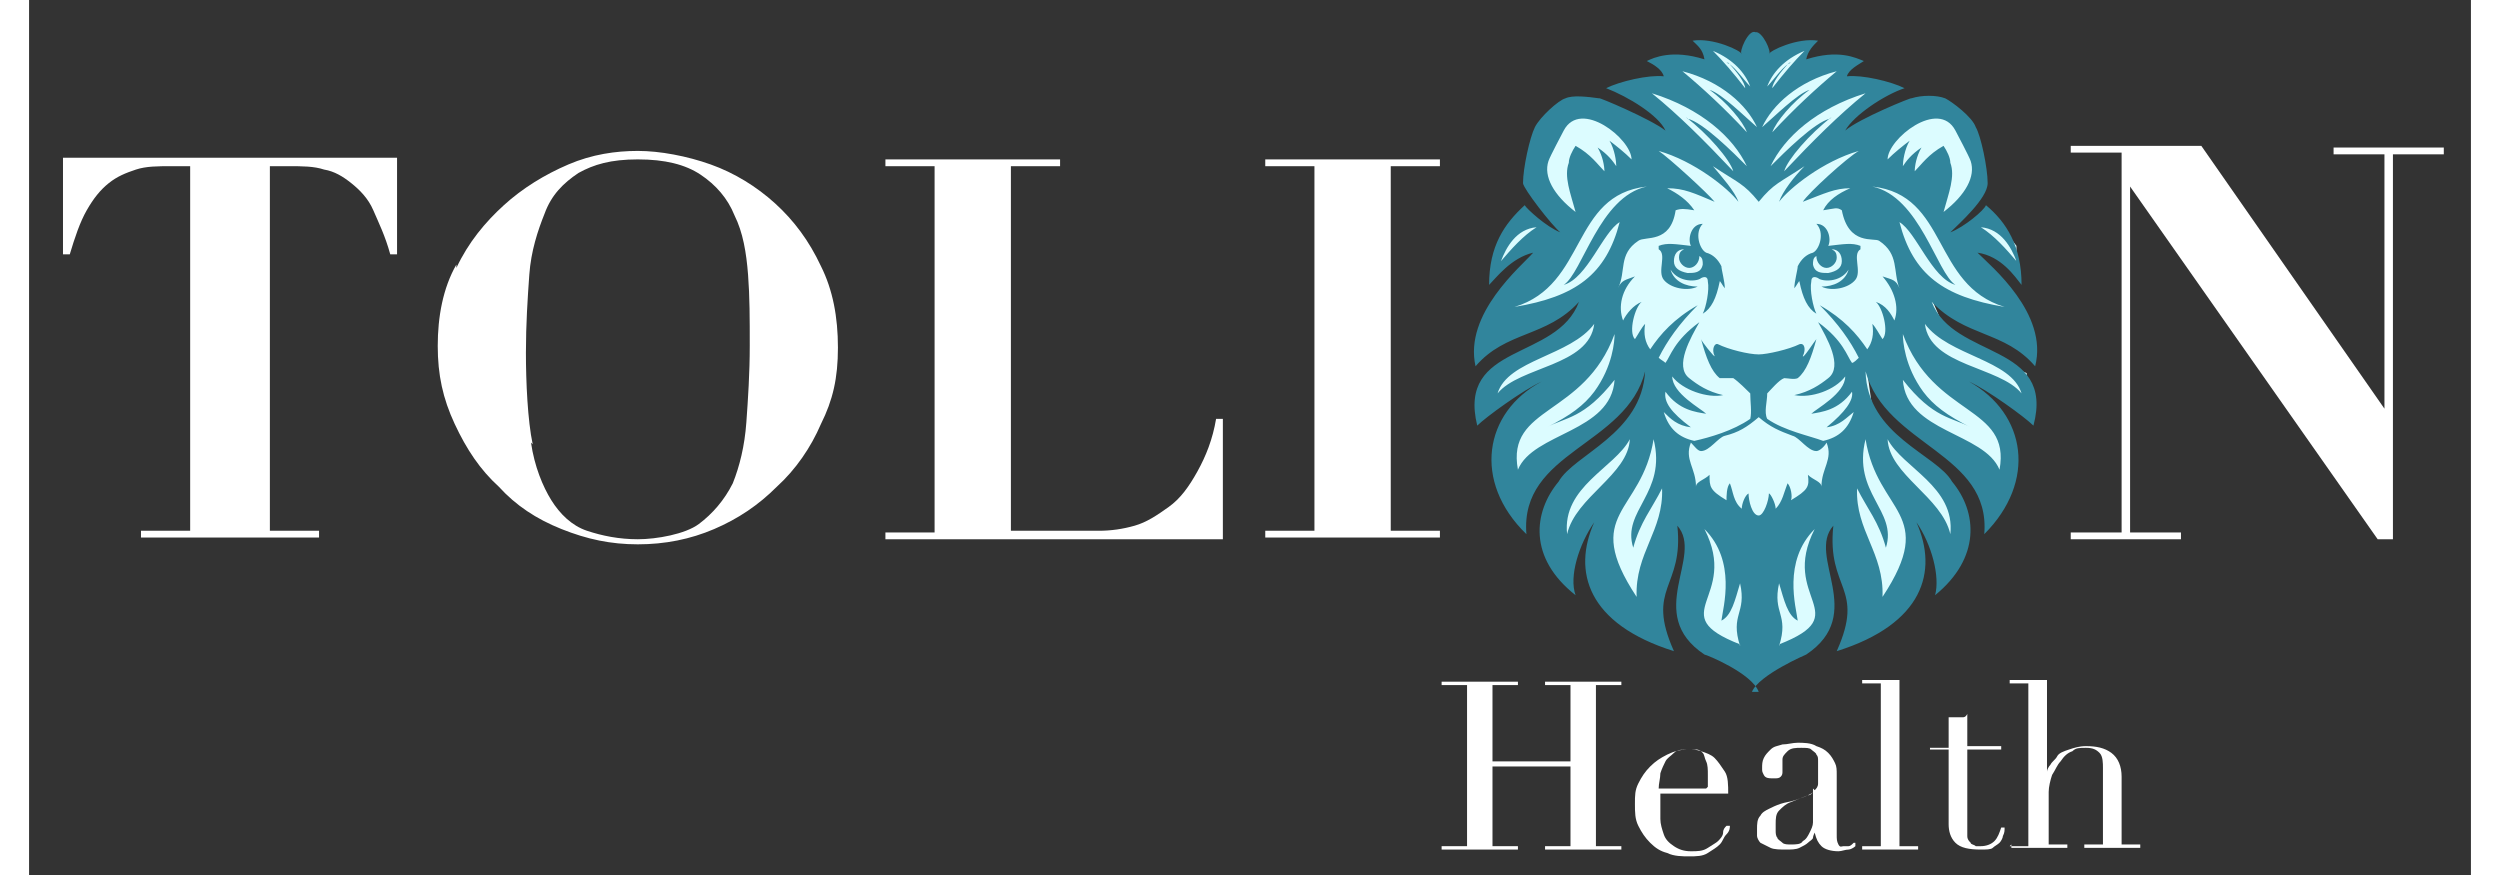
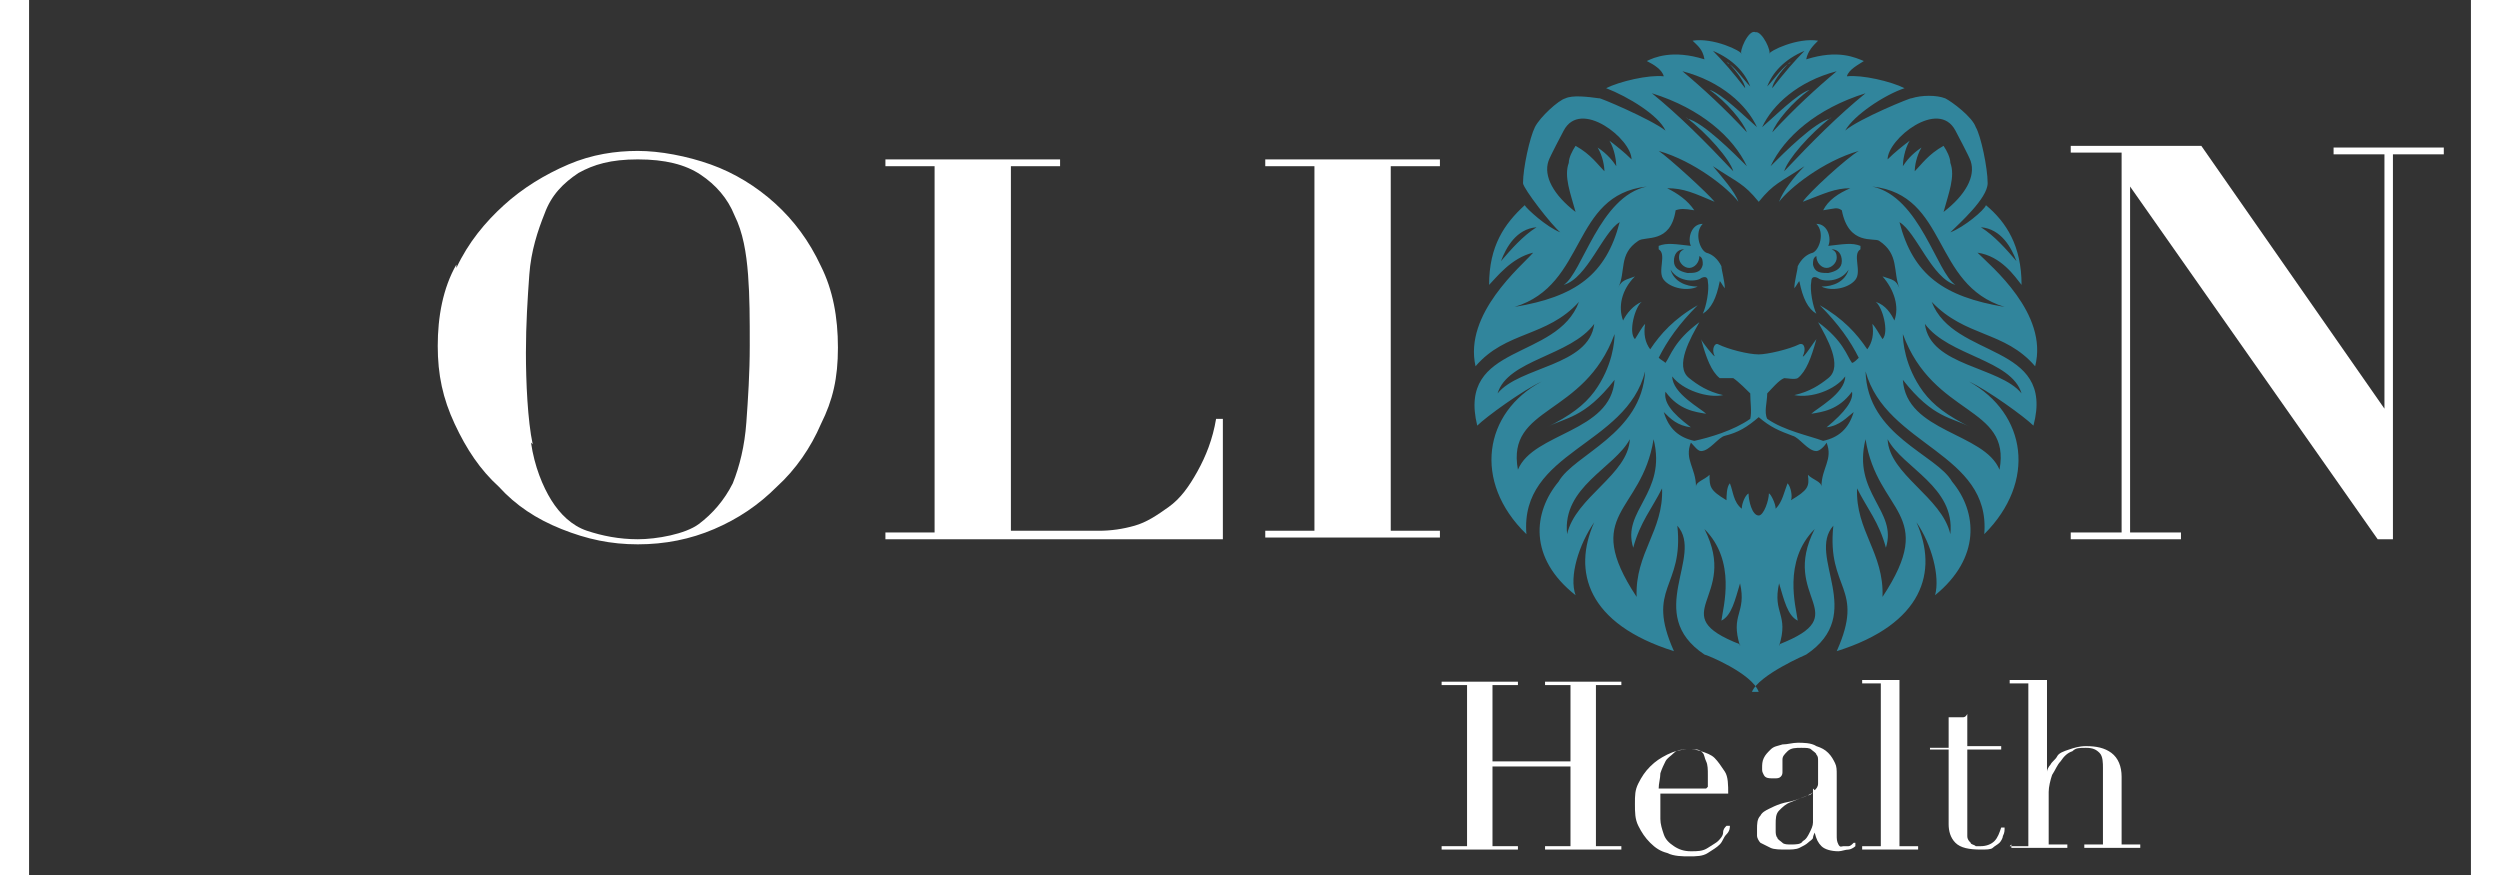
<svg xmlns="http://www.w3.org/2000/svg" width="2in" height=".7in" version="1.1" viewBox="0 0 144 51.6">
  <rect x="0" y="0" width="144" height="51.6" fill="#333333" stroke="none" />
  <defs>
    <style>
      .cls-1 {
        fill: #dcfcff;
      }

      .cls-1, .cls-2 {
        fill-rule: evenodd;
      }

      .cls-3 {
        fill: #fff;
      }

      .cls-2 {
        fill: #31859c;
      }
    </style>
  </defs>
  <g>
    <g id="Layer_1">
-       <polygon class="cls-1" points="104.9 2.7 102.1 3.9 99.1 2.7 99.6 4.5 96.8 3.9 97.8 5.5 95 5.3 97.6 8.3 95 7.6 91.7 6.3 89.5 7.6 89 10.1 90.1 12.6 91 13.4 89.5 14.2 88.7 12.9 87.6 13.4 86.8 14.7 86.5 15.8 88.5 14.2 89.4 14.9 86.5 18.9 92 17.2 91.3 18.9 86.6 22 86.1 23.7 89.9 21.9 88.4 24 86.8 26.8 87.7 29 91.5 25.9 95.5 21.4 95.6 23.7 93.1 26.5 89.9 30 90.6 32.3 92.8 29.8 92.8 34 95.4 36.7 96.9 30.1 98.1 31.5 98.6 34.3 98.3 37 101.5 39.2 105.6 37.3 106 31 106.9 30 108 34.2 108.7 36.8 111.2 33.9 111 29.7 112.6 30.9 113.3 33 114.1 30.6 112.3 28 110.6 26.6 108.7 24.1 108.3 21.2 109.6 22.3 110.9 24.4 114.1 26.6 116.3 28.7 116.5 24.6 113.4 22.2 114.2 21.8 116.1 22.7 117.9 23.9 117.8 22 114.8 20.8 113.1 19.7 112.1 17.4 115.1 18.6 117.2 18.7 114.9 15.6 114.6 14.4 117.2 15.6 117.2 14.5 115.9 12.8 113.5 14.1 112.6 13.5 115.1 10.7 114.5 7.6 112.4 6 110.6 7 108.7 7.9 106.9 8.2 106.9 7.2 109.1 5.3 107.2 5.3 106.9 4.5 107.2 4 105.3 4.1 104.7 3.8 104.9 2.7" />
      <g id="TOLION_Health">
        <g>
          <path class="cls-3" d="M83.3,49.9h1.5v-9.5h-1.5v-.2h4.5v.2h-1.5v4.5h4.6v-4.5h-1.5v-.2h4.5v.2h-1.5v9.5h1.5v.2h-4.5v-.2h1.5v-4.7h-4.6v4.7h1.5v.2h-4.5v-.2h0Z" />
          <path class="cls-3" d="M96.2,46.6v.7c0,.3,0,.6,0,1,0,.3.1.6.2.9.1.3.3.5.6.7s.6.3,1,.3.7,0,1-.2.5-.3.6-.4.3-.3.3-.5.1-.3.2-.4h.2c0,.1,0,.3-.2.5s-.2.4-.4.6-.4.3-.7.5-.7.2-1.1.2-.9,0-1.3-.2c-.4-.1-.7-.3-1-.6s-.5-.6-.7-1c-.2-.4-.2-.8-.2-1.3s0-.8.2-1.2c.2-.4.4-.7.7-1,.3-.3.6-.5,1-.7.4-.2.8-.3,1.2-.3s.5,0,.8.1c.3.1.6.2.8.4.2.2.4.5.6.8s.2.8.2,1.3h-4.3ZM99,46.4v-.7c0-.3,0-.6-.1-.8s-.1-.4-.2-.5-.2-.2-.4-.2c-.1,0-.3,0-.5,0-.3,0-.6,0-.8.2s-.4.3-.5.5c-.1.2-.2.4-.3.7,0,.3-.1.6-.1.9h2.8,0Z" />
          <path class="cls-3" d="M107.7,49.9c-.1.1-.3.2-.4.2-.2,0-.4.1-.6.1-.4,0-.8-.1-1-.3-.2-.2-.3-.4-.4-.8h0c0,0-.1.2-.1.3,0,.1-.2.2-.3.3s-.3.2-.5.3-.5.1-.8.1-.7,0-.9-.1c-.2-.1-.4-.2-.6-.3-.1-.1-.2-.3-.2-.4s0-.3,0-.4c0-.3,0-.6.2-.8.1-.2.3-.3.5-.4s.4-.2.7-.3.5-.1.8-.2c.3-.1.6-.2.8-.3.2,0,.3-.2.4-.3s.2-.2.2-.4,0-.4,0-.7,0-.4,0-.6,0-.3-.1-.4c0-.1-.2-.2-.3-.3s-.3-.1-.6-.1-.6,0-.8.2-.3.3-.3.5,0,.3,0,.4c0,.1,0,.3,0,.3,0,.1,0,.2-.1.3-.1.1-.2.1-.4.1-.3,0-.5,0-.6-.2s-.1-.2-.1-.4,0-.4.1-.6c.1-.2.2-.3.4-.5s.4-.2.7-.3c.3,0,.6-.1.9-.1s.8,0,1.1.2c.3.1.5.2.7.4s.3.4.4.6.1.4.1.7v3.5c0,.3,0,.4.1.6s.2.1.3.1.2,0,.3,0c.1,0,.2-.1.3-.2h.1c0,.1,0,.2,0,.2ZM105.3,46.6h0c0,.1-.2.2-.4.3l-1,.4c-.3.1-.5.3-.7.5-.2.2-.2.5-.2.8s0,.3,0,.4c0,.1,0,.3.1.4,0,.1.2.2.3.3s.3.1.5.1c.3,0,.6,0,.7-.2.2-.1.3-.3.4-.5s.2-.4.2-.6,0-.4,0-.6v-1.4h0Z" />
          <path class="cls-3" d="M108.1,49.9h1.1v-9.6h-1.1v-.2h2.2v9.8h1.1v.2h-3.3v-.2h0Z" />
          <path class="cls-3" d="M112.1,44.1h1.1v-1.8c0,0,.1,0,.2,0h.3c.2,0,.2,0,.3,0,.1,0,.2,0,.3-.2v1.9h2v.2h-2v4.5c0,.2,0,.5,0,.6,0,.2.1.3.2.4,0,.1.2.1.3.2.1,0,.2,0,.3,0,.3,0,.6-.1.8-.3.2-.2.3-.5.4-.8h.2c0,.2,0,.3-.1.5,0,.1-.1.3-.2.4-.1.1-.3.2-.4.3s-.4.1-.7.1c-.7,0-1.2-.1-1.5-.4-.3-.3-.4-.7-.4-1.1v-4.4h-1.1v-.2h0Z" />
          <path class="cls-3" d="M116.8,49.9h1.1v-9.6h-1.1v-.2h2.2v5.4h0c0-.1.1-.3.2-.4.1-.2.3-.3.4-.5s.4-.3.7-.4.6-.2,1-.2c.6,0,1.1.1,1.5.4.4.3.6.8.6,1.4v4h1.1v.2h-3.3v-.2h1.1v-4.5c0-.3,0-.7-.2-.9-.2-.2-.4-.3-.8-.3s-.6,0-.8.2c-.3.1-.5.3-.7.6-.2.2-.3.5-.5.8-.1.3-.2.7-.2,1v3.1h1.1v.2h-3.3v-.2h0Z" />
        </g>
        <g id="TOLI__N">
-           <path class="cls-3" d="M8.4,9.8c-.8,0-1.5,0-2.1.2-.6.2-1.1.4-1.6.8-.5.4-.9.9-1.3,1.6s-.7,1.6-1,2.6h-.4v-5.7h19.7v5.7h-.4c-.3-1.1-.7-1.9-1-2.6s-.8-1.2-1.3-1.6c-.5-.4-1-.7-1.6-.8-.6-.2-1.3-.2-2.1-.2h-1.1v21.5h2.9v.4H6.6v-.4h2.9V9.8h-1.1Z" />
          <path class="cls-3" d="M25.2,15.8c.7-1.5,1.7-2.7,2.8-3.7,1.1-1,2.4-1.8,3.8-2.4,1.4-.6,2.8-.8,4.1-.8s2.9.3,4.3.8,2.7,1.3,3.8,2.3c1.1,1,2,2.2,2.7,3.7.7,1.4,1,3,1,4.8s-.3,3.1-1,4.5c-.6,1.4-1.5,2.7-2.6,3.7-1.1,1.1-2.3,1.9-3.7,2.5-1.4.6-2.9.9-4.5.9s-3-.3-4.5-.9-2.7-1.4-3.7-2.5c-1.1-1-1.9-2.2-2.6-3.7s-1-2.9-1-4.6.3-3.4,1.1-4.8h0ZM29.6,26.1c.2,1.4.7,2.6,1.2,3.4s1.2,1.5,2.1,1.8c.9.3,1.9.5,3,.5s2.8-.3,3.6-.9,1.5-1.4,2-2.4c.4-1,.7-2.2.8-3.6s.2-2.9.2-4.5,0-2.9-.1-4.2-.3-2.5-.8-3.5c-.4-1-1.1-1.8-2-2.4-.9-.6-2.1-.9-3.7-.9s-2.6.3-3.5.8c-.9.6-1.6,1.3-2,2.4-.4,1-.8,2.2-.9,3.6-.1,1.4-.2,2.9-.2,4.6s.1,4,.4,5.4h0Z" />
          <path class="cls-3" d="M60.8,9.4v.4h-2.9v21.5h5.2c.7,0,1.4-.1,2.1-.3s1.3-.6,2-1.1,1.2-1.2,1.7-2.1c.5-.9.9-1.9,1.1-3.1h.4v7.1h-19.9v-.4h2.9V9.8h-2.9v-.4h10.4Z" />
          <path class="cls-3" d="M83.2,9.4v.4h-2.9v21.5h2.9v.4h-10.3v-.4h2.9V9.8h-2.9v-.4s10.3,0,10.3,0Z" />
          <path class="cls-3" d="M128.1,8.6l10.8,15.5h0v-15h-3v-.4h6.5v.4h-3v22.7h-.9l-14.6-20.8h0v20.4h3v.4h-6.5v-.4h3V9h-3v-.4h7.7,0Z" />
        </g>
        <path id="Head" class="cls-2" d="M113.3,31.5c.3-2.8-2.8-3.9-3.7-5.6.1,2.1,3.2,3.4,3.7,5.6h0ZM90.7,31.5c-.3-2.8,2.8-3.9,3.7-5.6-.1,2.1-3.2,3.4-3.7,5.6h0ZM98.5,15.1h0c0,.4-.3.7-.6.7s-.6-.3-.6-.6.1-.4.3-.5c-.4,0-.6.3-.6.7s.3.6.8.7c.4,0,.8,0,.9-.5,0-.2,0-.4-.2-.5h0ZM86.6,23.2c.6-2,4.3-2.2,5.7-4.1-.3,2.5-4.4,2.5-5.7,4.1h0ZM86.8,15.4c.3-.8.9-1.9,2.1-2-.8.5-1.5,1.3-2.1,2h0ZM96.1,14.5c.5-.2,1-.1,1.9,0-.2-.4,0-1.3.7-1.3-.5.5-.2,1.5.2,1.7.4.1.7.4.9.8,0,.2.2.9.2,1.3-.1-.1-.3-.5-.3-.4-.2,1-.5,1.6-1,1.9.2-.4.4-1.4.3-1.9,0-.3-.2-.3-.4-.2-.2.2-1.3.3-1.8-.5.2.7.9,1,1.6,1-.6.3-1.6.1-2-.4s.2-1.5-.3-1.8h0ZM95.4,11c-2.8.6-3.8,5.1-4.9,5.8,1.4-.4,2.3-3.1,3.3-3.7-.8,3.1-2.6,4.4-6.2,5,4.3-1.3,3.3-6.6,7.8-7.1h0ZM87.8,27.7c.9-2.2,5.5-2.2,5.7-5.3-1.8,2.3-2.9,2.2-4,2.8,1.4-.7,2.2-1.3,2.8-2.1,1.1-1.5,1.2-3,1.2-3.4-1.8,4.9-6.4,4.2-5.7,8h0ZM94.8,35.2c-.1-2.6,1.6-3.9,1.5-6.4-.6,1.2-1.3,2-1.7,3.5-.7-2.2,2-3.2,1.2-6.4-.7,4.4-4.3,4.3-1,9.3h0ZM100.9,38.1c-.6-1.9.4-1.9,0-3.7-.3,1-.5,1.9-1.1,2.2.1-.8.9-3.5-1-5.4,2.1,4.1-2.5,5,2.1,6.8h0ZM102,11.9c-.9-1.1-1.2-1.1-2.7-2.1.5.6,1.3,1.5,1.5,2.1-.6-.8-2.6-2.4-4.7-3,.6.4,2.9,2.5,3.3,3-1.2-.5-1.8-.8-2.8-.8.6.3,1.2.7,1.6,1.3-.6-.1-.8-.1-1.1,0-.3,2-1.8,1.5-2.2,1.8-1.2.8-.7,1.8-1.2,2.8.2-.5.5-.5,1-.7-.8.8-1,1.8-.7,2.6.2-.4.6-.9,1.1-1.1-.4.3-.8,1.8-.4,2.2.2-.3.4-.7.6-.9-.1.6,0,1.1.3,1.5.6-.9,1.4-1.8,2.8-2.6-1.1,1.1-1.8,2.1-2.3,3.1.1.1.3.2.4.3.3-.4.5-1.3,2-2.4-.5.9-1.5,2.6-.6,3.3.5.4,1.1.8,2,1-.9.2-2.4-.3-3-1.1,0,1,1.7,1.9,2,2.2-.6-.1-1.6-.2-2.4-1.3-.1.6.3,1.2,1.5,2.1-.8-.1-1.2-.5-1.6-.9.3,1,.9,1.5,1.8,1.7.9-.2,2.3-.6,3.3-1.3.1-.4,0-1,0-1.5-.2-.2-.7-.7-1-.9-.2,0-.6,0-.8,0-.5-.4-.8-1.2-1.1-2.3,0,.1.8,1.1.8,1-.2-.4,0-.8.2-.7.6.3,1.8.6,2.4.6.5,0,1.8-.3,2.4-.6.3-.1.4.3.2.7,0,.2.7-.9.8-1-.3,1.1-.6,1.9-1.1,2.3-.2.1-.6,0-.8,0-.3.1-.8.7-1,.9,0,.5-.2,1.1,0,1.5,1,.7,2.5,1,3.3,1.3.9-.2,1.5-.7,1.8-1.7-.4.3-.8.8-1.6.9,1.1-.9,1.6-1.6,1.5-2.1-.8,1.1-1.8,1.2-2.4,1.3.3-.3,2-1.2,2-2.2-.6.8-2,1.3-3,1.1.9-.2,1.5-.6,2-1,.9-.7-.1-2.4-.6-3.3,1.5,1.1,1.7,2,2,2.4.1,0,.3-.2.4-.3-.5-1-1.2-2-2.3-3.1,1.4.8,2.2,1.7,2.8,2.6.3-.4.4-.9.3-1.5.2.2.4.6.6.9.4-.4,0-1.9-.4-2.2.6.2.9.7,1.1,1.1.3-.8,0-1.8-.7-2.6.6.2.8.2,1,.7-.4-1,0-2-1.2-2.8-.3-.2-1.8.3-2.2-1.8-.3-.2-.4-.1-1.1,0,.3-.6.9-1,1.6-1.3-.9,0-1.5.3-2.8.8.3-.5,2.6-2.6,3.3-3-2.1.6-4.1,2.2-4.7,3,.2-.6.9-1.5,1.5-2.1-1.5,1-1.8,1-2.7,2.1h0ZM102,24.6c-.7.6-1.2.9-2,1.1-.4.1-.9.9-1.4.9-.2,0-.4-.3-.6-.5-.4,1,.3,1.5.3,2.6,0-.3.5-.4.8-.7,0,.7,0,.9,1,1.5,0-.2,0-.8.2-1,.2.5.2,1.1.7,1.5,0-.3.2-.8.4-.9,0,.4.2,1.3.6,1.3.3,0,.6-.9.6-1.3.1,0,.4.6.4.9.4-.4.5-1,.7-1.5.2.2.3.8.2,1,1-.6,1.1-.8,1-1.5.3.3.8.4.8.7,0-1.1.7-1.6.3-2.6-.1.2-.4.5-.6.5-.5,0-1-.8-1.4-.9-.8-.3-1.3-.5-2-1.1h0ZM102,40.8c-.4-1.1-3.1-2.2-3.2-2.2-3.6-2.4,0-5.8-1.6-7.6.4,3.7-1.9,3.6-.2,7.4-5.1-1.6-6-4.7-4.7-7.6-.9,1.3-1.5,3.2-1.1,4.3-2.8-2.2-2.5-4.9-1-6.7.9-1.6,4.9-2.8,5.1-6.5-1.1,4.4-7.4,4.7-7,9.6-3.2-3.1-2.5-7.2.9-9-1.1.5-3.3,2.1-3.8,2.6-1.2-4.9,4.7-3.8,6-7.3-1.9,2.1-4.3,1.7-6.1,3.8-.7-3.1,2.7-5.9,3.4-6.7-1.3.3-2.2,1.5-2.6,1.9,0-2.3.9-3.6,2.1-4.7.1.2,1.3,1.3,2.1,1.6-.5-.4-2.2-2.6-2.2-2.9,0-.9.4-2.7.7-3.3.3-.6,1.4-1.6,1.8-1.7.4-.2,1.3-.1,2,0-.1-.1,3,1.2,3.9,1.9-.4-.9-2.2-2-3.5-2.5.8-.4,2.5-.8,3.4-.7-.1-.4-.6-.7-1-.9.4-.2,1.5-.7,3.4-.1-.1-.6-.4-.8-.7-1.1,1.2-.2,2.9.6,2.9.8-.2-.1.4-1.5.8-1.3.4-.1,1,1.2.8,1.3,0-.2,1.7-1,2.9-.8-.3.3-.6.6-.7,1.1,1.9-.6,2.9-.1,3.4.1-.3.2-.9.5-1,.9.9-.1,2.6.3,3.4.7-1.2.4-3,1.6-3.5,2.5.8-.7,4-2,3.9-1.9.6-.2,1.5-.2,2,0,.4.2,1.6,1.1,1.8,1.7.3.5.7,2.4.7,3.3s-1.7,2.4-2.2,2.9c.8-.3,2-1.3,2.1-1.6,1.2,1,2.1,2.4,2.1,4.7-.4-.5-1.2-1.7-2.6-1.9.8.8,4.2,3.6,3.4,6.7-1.8-2.1-4.1-1.7-6.1-3.8,1.3,3.4,7.3,2.4,6,7.3-.5-.5-2.7-2.1-3.8-2.6,3.4,1.9,4,5.9.9,9,.4-4.8-5.8-5.2-7-9.6.1,3.8,4.2,4.9,5.1,6.5,1.5,1.8,1.7,4.5-1,6.7.3-1.1-.2-3-1.1-4.3,1.3,2.9.4,6-4.7,7.6,1.7-3.8-.6-3.6-.2-7.4-1.6,1.8,2,5.2-1.6,7.6,0,0-2.8,1.2-3.2,2.2h0ZM90.5,7.7c-.1.2-.8,1.5-.9,1.8-.3.9.3,2,1.6,3-.3-1.1-.7-2.1-.4-2.9,0-.3.2-.7.4-1,.9.5,1.3,1.1,1.7,1.5,0-.3-.1-.9-.4-1.4.6.4.9.8,1.1,1.1,0-.3-.1-1-.4-1.5.4.3.9.7,1.3,1.1,0-1.2-3-3.6-4-1.7h0ZM105.4,15.1h0c0,.4.3.7.6.7s.6-.3.6-.6-.1-.4-.3-.5c.4,0,.6.3.6.7s-.3.6-.8.7c-.4,0-.8,0-.9-.5,0-.2,0-.4.2-.5h0ZM117.5,23.2c-.6-2-4.3-2.2-5.7-4.1.3,2.5,4.4,2.5,5.7,4.1h0ZM117.2,15.4c-.3-.8-.9-1.9-2.1-2,.8.5,1.5,1.3,2.1,2h0ZM108,14.5c-.5-.2-1-.1-1.9,0,.2-.4,0-1.3-.7-1.3.5.5.2,1.5-.2,1.7-.4.1-.7.4-.9.8,0,.2-.2.9-.2,1.3.1-.1.3-.5.3-.4.2,1,.5,1.6,1,1.9-.2-.4-.4-1.4-.3-1.9,0-.3.2-.3.4-.2.2.2,1.3.3,1.8-.5-.2.7-.9,1-1.6,1,.6.3,1.6.1,2-.4s-.2-1.5.3-1.8h0ZM108.7,11c2.8.6,3.8,5.1,4.9,5.8-1.4-.4-2.3-3.1-3.3-3.7.8,3.1,2.6,4.4,6.2,5-4.3-1.3-3.3-6.6-7.8-7.1h0ZM116.2,27.7c-.9-2.2-5.5-2.2-5.7-5.3,1.8,2.3,2.9,2.2,4,2.8-1.4-.7-2.2-1.3-2.8-2.1-1.1-1.5-1.2-3-1.2-3.4,1.8,4.9,6.4,4.2,5.7,8h0ZM109.3,35.2c.1-2.6-1.6-3.9-1.5-6.4.6,1.2,1.3,2,1.7,3.5.7-2.2-2-3.2-1.2-6.4.7,4.4,4.3,4.3,1,9.3h0ZM103.2,38.1c.6-1.9-.4-1.9,0-3.7.3,1,.5,1.9,1.1,2.2-.1-.8-.9-3.5,1-5.4-2.1,4.1,2.5,5-2.1,6.8h0ZM113.6,7.7c.1.2.8,1.5.9,1.8.3.9-.3,2-1.6,3,.3-1.1.7-2.1.4-2.9,0-.3-.2-.7-.4-1-.9.5-1.3,1.1-1.7,1.5,0-.3.1-.9.4-1.4-.6.4-.9.8-1.1,1.1,0-.3.1-1,.4-1.5-.4.3-.9.7-1.3,1.1,0-1.2,3-3.6,4-1.7h0ZM99.1,5.3c.7.2,2.1,1.6,2.8,2.2-.6-1.3-2.1-2.7-4.4-3.3,1.2,1,2.5,2.2,3.8,3.6-.2-.6-1.2-1.8-2.2-2.5h0ZM105,5.3c-.7.2-2.1,1.6-2.8,2.2.6-1.3,2.1-2.7,4.4-3.3-1.2,1-2.5,2.2-3.8,3.6.2-.6,1.2-1.8,2.2-2.5h0ZM97.8,7c.9.2,2.7,2,3.5,2.8-.8-1.7-2.7-3.4-5.6-4.3,1.6,1.3,3.1,2.8,4.8,4.6-.2-.7-1.5-2.2-2.8-3.2h0ZM106.2,7c-.9.2-2.7,2-3.5,2.8.8-1.7,2.7-3.4,5.6-4.3-1.6,1.3-3.1,2.8-4.8,4.6.2-.7,1.5-2.2,2.8-3.2h0ZM100.1,3.7c.4.1,1,1,1.4,1.4-.3-.8-1-1.6-2.2-2.1.6.6,1.2,1.3,1.9,2.2,0-.3-.5-1-1-1.5h0ZM103.9,3.7c-.4.1-1,1-1.4,1.4.3-.8,1-1.6,2.2-2.1-.6.6-1.2,1.3-1.9,2.2,0-.3.5-1,1-1.5h0Z" />
      </g>
    </g>
  </g>
</svg>